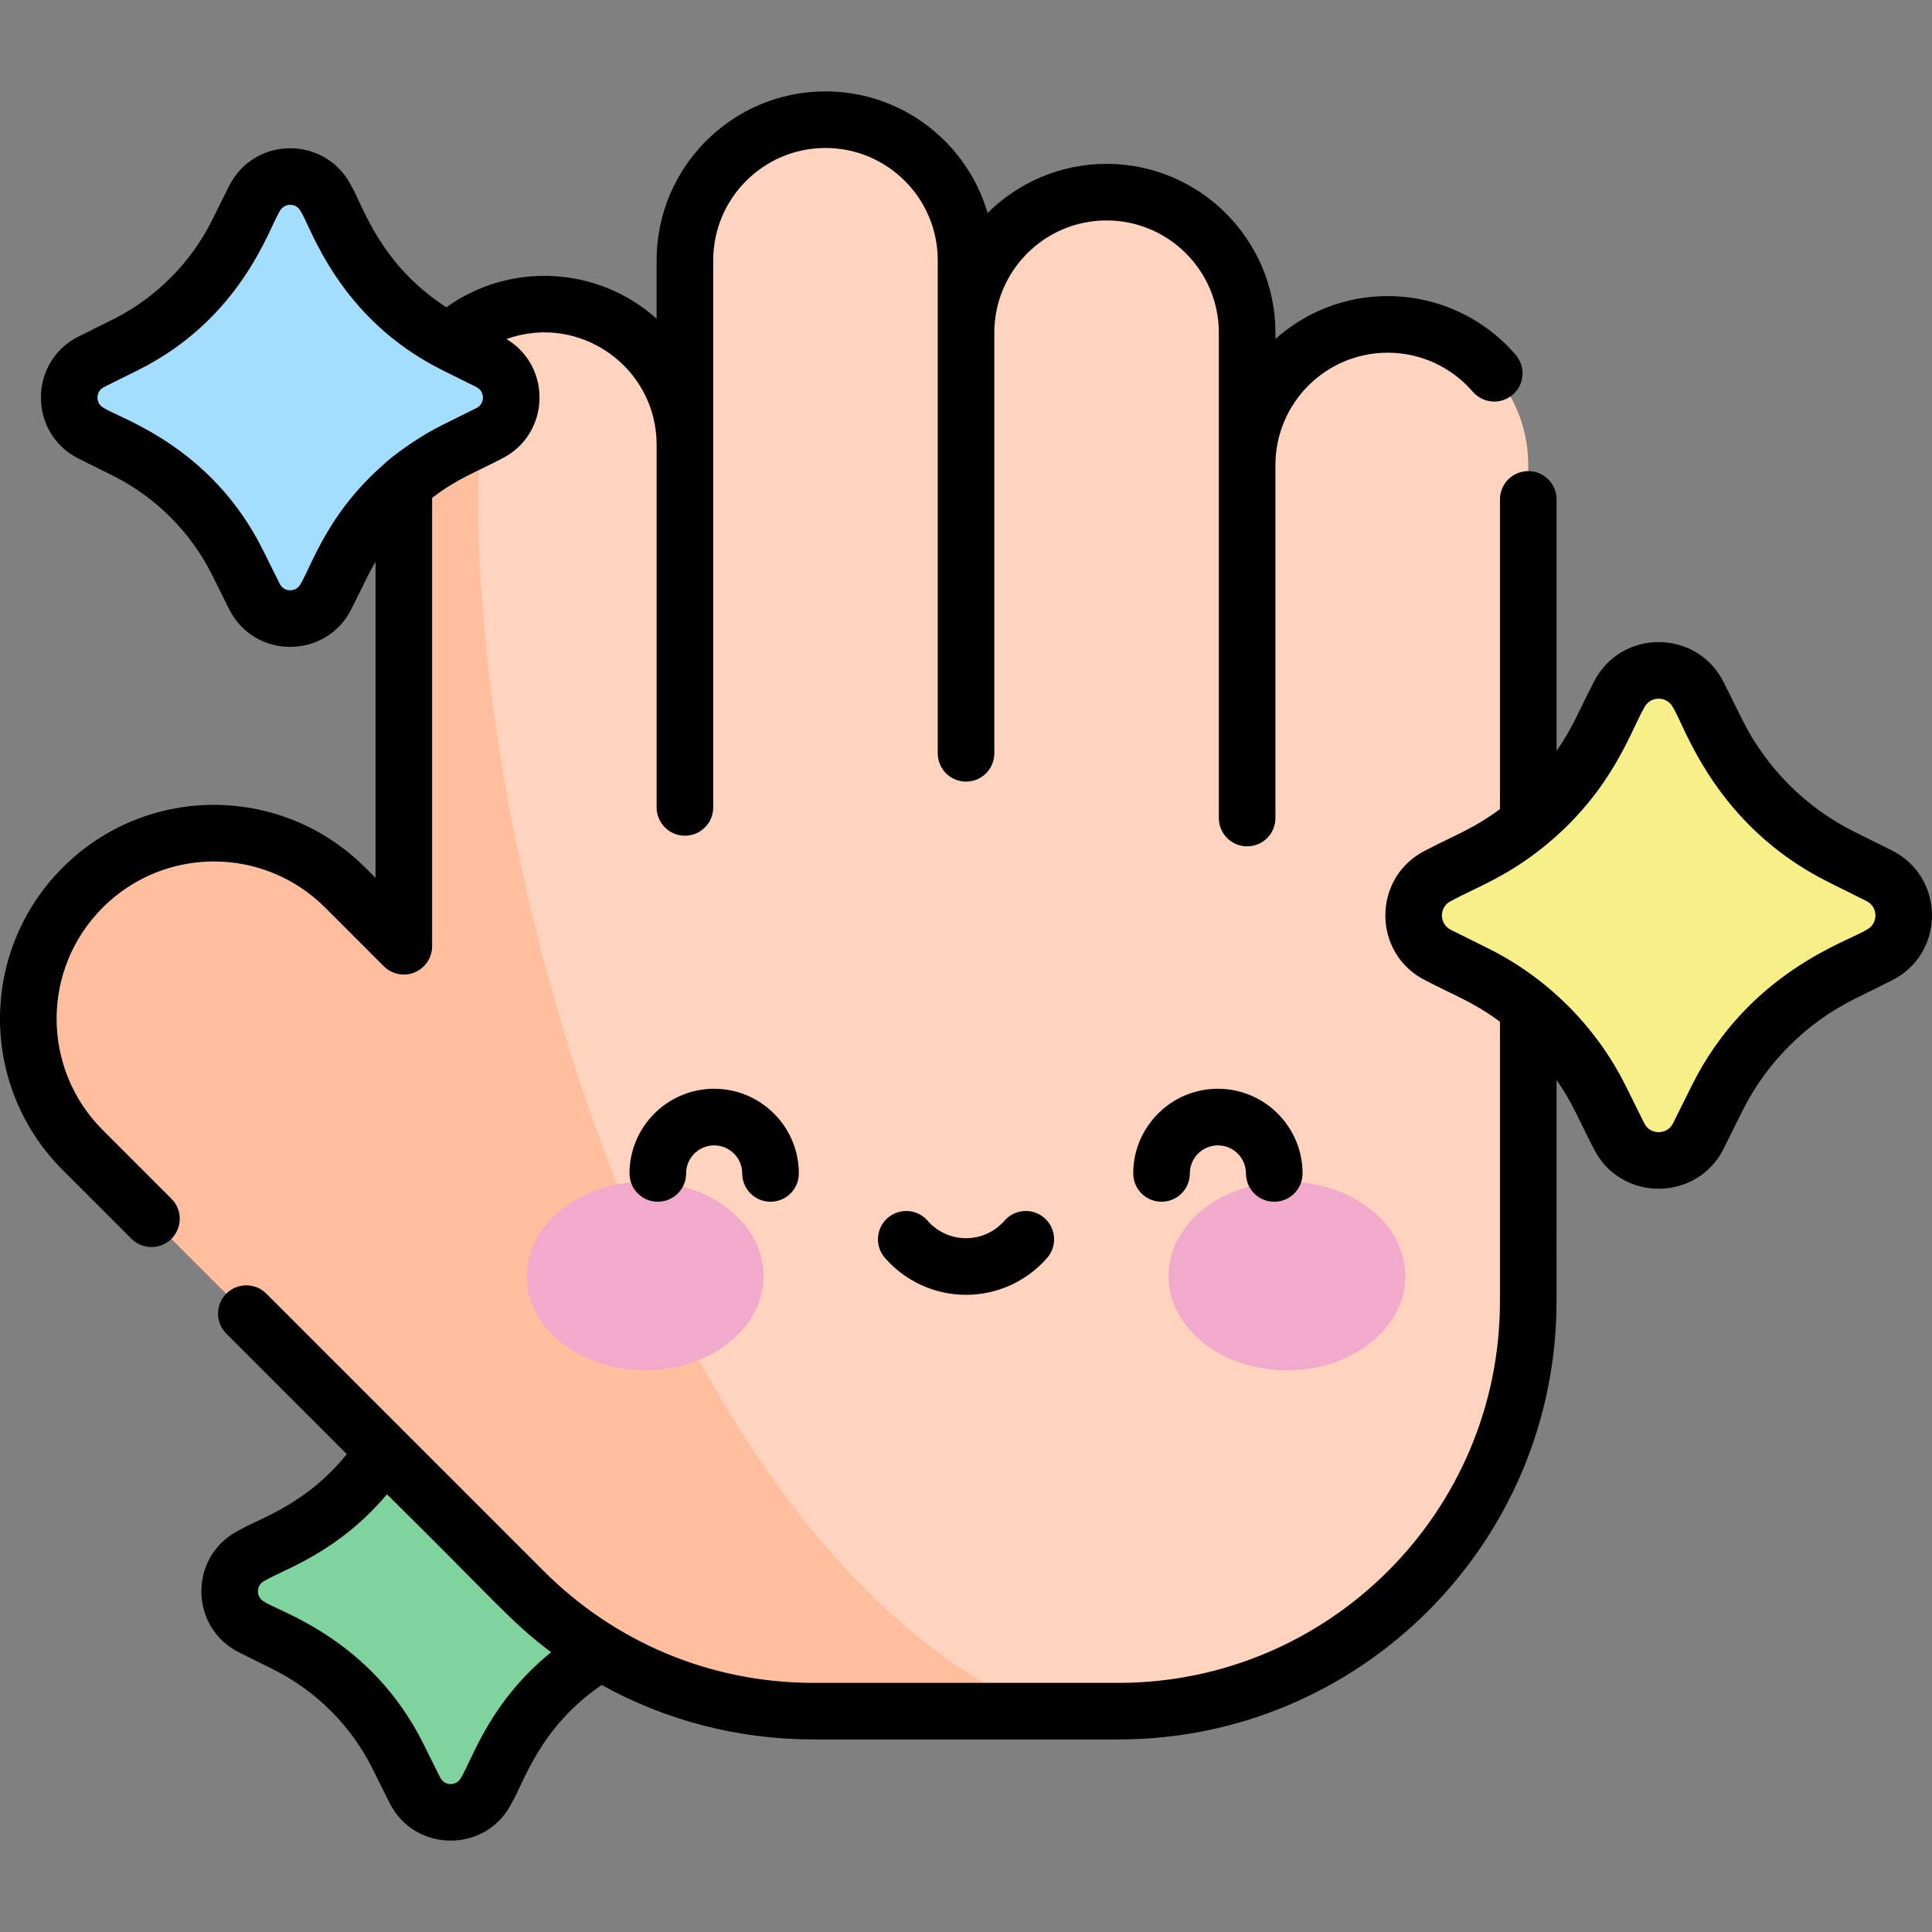
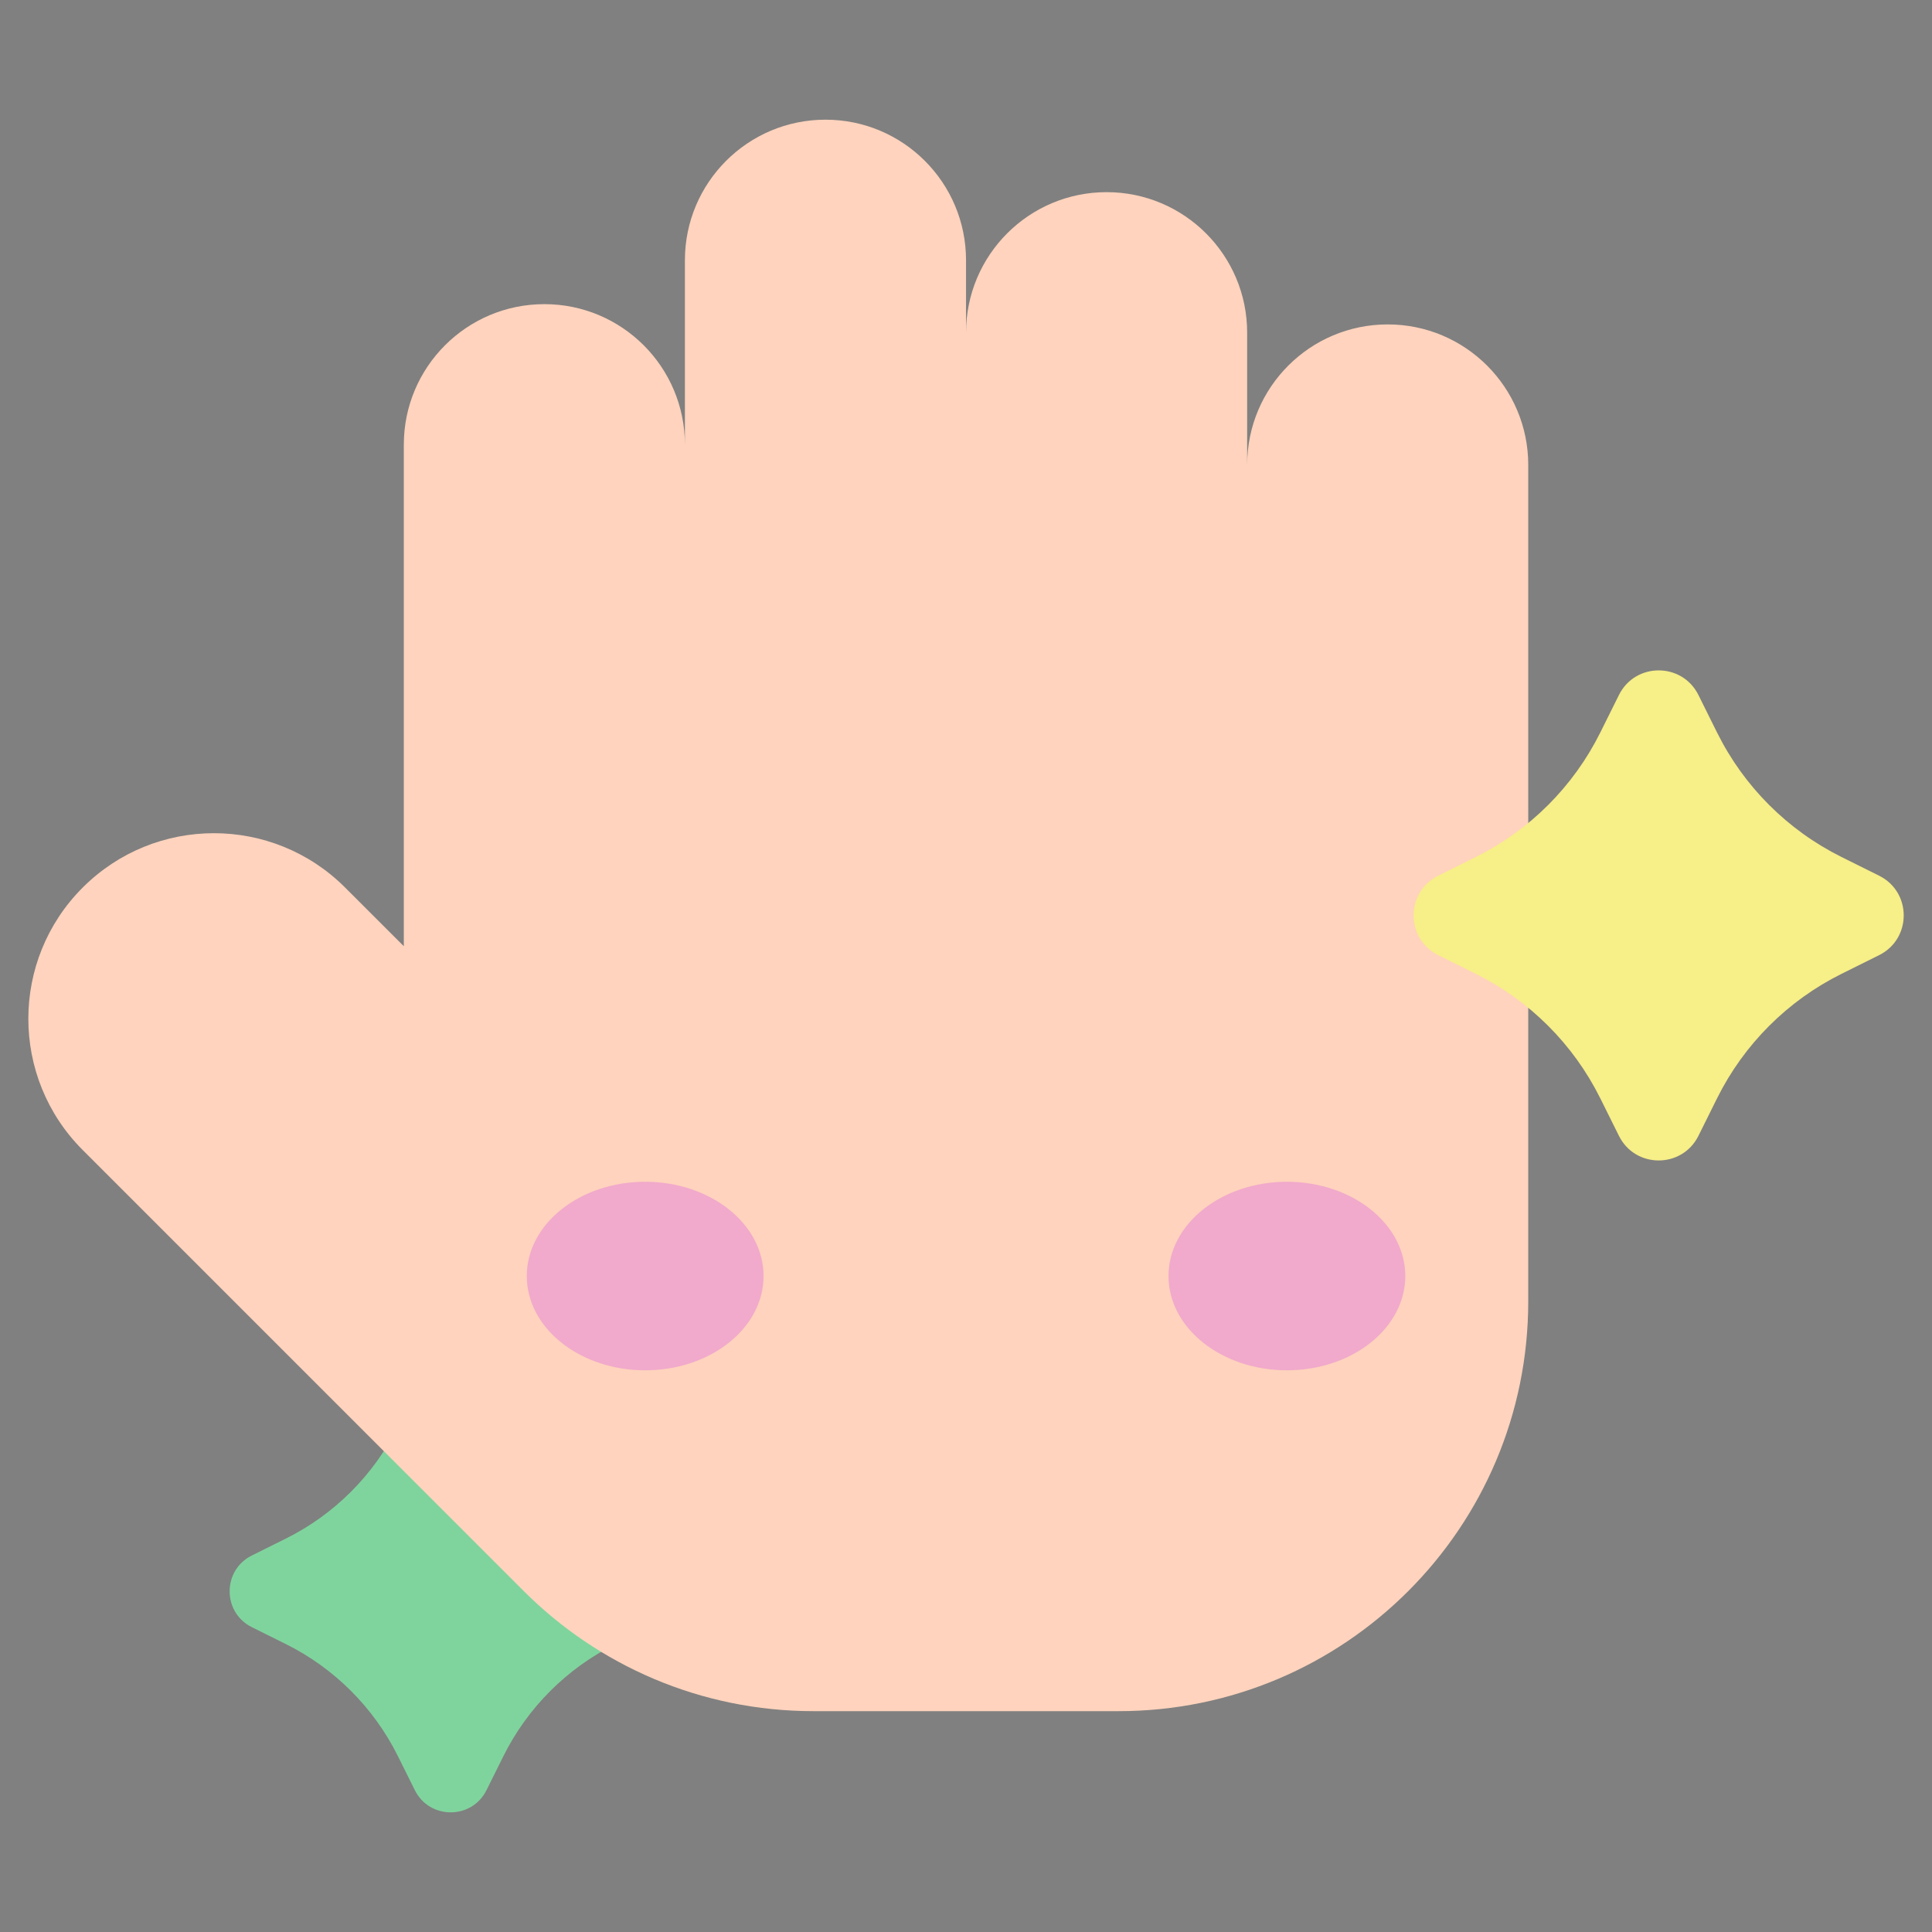
<svg xmlns="http://www.w3.org/2000/svg" width="59" height="59" viewBox="0 0 59 59" fill="none">
  <rect x="0" y="0" width="59" height="59" fill="#808080" stroke="none" />
  <g clip-path="url(#clip0_72_2490)">
    <path d="M12.153 53.632L12.668 54.668C13.118 55.572 14.408 55.572 14.857 54.668L15.372 53.632C16.11 52.147 17.314 50.944 18.799 50.206L19.834 49.691C20.738 49.241 20.738 47.951 19.834 47.502L18.799 46.987C17.314 46.249 16.11 45.045 15.372 43.56L14.857 42.525C14.408 41.621 13.118 41.621 12.668 42.525L12.153 43.56C11.415 45.045 10.212 46.249 8.727 46.987L7.691 47.502C6.787 47.951 6.787 49.241 7.691 49.691L8.727 50.206C10.212 50.944 11.415 52.147 12.153 53.632Z" fill="#7FD49D" />
    <path d="M42.378 9.907C40.007 9.907 38.086 11.828 38.086 14.198V10.16C38.086 7.79 36.164 5.868 33.793 5.868C31.423 5.868 29.501 7.79 29.501 10.16V7.947C29.501 5.577 27.579 3.655 25.209 3.655C22.838 3.655 20.916 5.577 20.916 7.947V13.58C20.916 11.21 18.994 9.288 16.624 9.288C14.253 9.288 12.332 11.21 12.332 13.58V28.896L10.54 27.105C8.327 24.891 4.739 24.891 2.525 27.105C0.312 29.318 0.312 32.906 2.525 35.119L15.997 48.591C18.262 50.855 21.39 52.256 24.846 52.256H34.156C41.067 52.256 46.67 46.653 46.67 39.742V36.102V14.199C46.67 11.828 44.748 9.907 42.378 9.907Z" fill="#FFD3BD" />
-     <path d="M15.997 48.591C18.262 50.855 21.391 52.256 24.846 52.256H31.745C18.27 46.481 12.554 18.771 15.255 9.513C13.556 10.084 12.332 11.689 12.332 13.58V28.897L10.54 27.105C8.327 24.892 4.739 24.892 2.526 27.105C0.312 29.318 0.312 32.906 2.526 35.119L15.997 48.591Z" fill="#FFBE9D" />
    <path d="M19.702 41.847C21.699 41.847 23.318 40.558 23.318 38.968C23.318 37.378 21.699 36.089 19.702 36.089C17.705 36.089 16.087 37.378 16.087 38.968C16.087 40.558 17.705 41.847 19.702 41.847Z" fill="#F1AACB" />
    <path d="M39.3 41.847C41.297 41.847 42.915 40.558 42.915 38.968C42.915 37.378 41.297 36.089 39.3 36.089C37.303 36.089 35.684 37.378 35.684 38.968C35.684 40.558 37.303 41.847 39.3 41.847Z" fill="#F1AACB" />
    <path d="M48.869 33.539L49.44 34.687C49.938 35.689 51.368 35.689 51.867 34.687L52.437 33.539C53.256 31.892 54.59 30.558 56.236 29.74L57.384 29.169C58.387 28.671 58.387 27.24 57.384 26.742L56.236 26.171C54.59 25.353 53.256 24.019 52.437 22.372L51.867 21.224C51.368 20.222 49.938 20.222 49.44 21.224L48.869 22.372C48.05 24.018 46.716 25.352 45.07 26.171L43.922 26.742C42.919 27.24 42.919 28.671 43.922 29.169L45.07 29.74C46.716 30.558 48.05 31.892 48.869 33.539Z" fill="#F7EF87" />
-     <path d="M7.253 17.177L7.768 18.212C8.218 19.116 9.508 19.116 9.957 18.212L10.472 17.177C11.21 15.692 12.414 14.489 13.899 13.75L14.934 13.235C15.838 12.786 15.838 11.496 14.934 11.046L13.899 10.531C12.414 9.793 11.21 8.59 10.472 7.105L9.957 6.07C9.508 5.165 8.218 5.165 7.768 6.07L7.253 7.105C6.515 8.59 5.312 9.793 3.827 10.531L2.791 11.046C1.887 11.496 1.887 12.786 2.791 13.235L3.827 13.75C5.312 14.489 6.515 15.692 7.253 17.177Z" fill="#A3DEFE" />
-     <path d="M57.769 25.968L56.621 25.397C55.153 24.667 53.942 23.456 53.211 21.987L52.641 20.84C51.825 19.198 49.481 19.198 48.666 20.84C48.18 21.783 48.026 22.224 47.535 22.93V15.252C47.535 14.774 47.148 14.387 46.67 14.387C46.193 14.387 45.806 14.774 45.806 15.252V24.709C45 25.305 44.449 25.493 43.537 25.968C41.896 26.784 41.896 29.127 43.537 29.943C44.448 30.417 45 30.605 45.806 31.202L45.806 39.742C45.806 46.166 40.58 51.392 34.156 51.392H24.846C21.686 51.392 18.773 50.144 16.608 47.98C16.044 47.416 8.522 39.893 8.134 39.505C7.796 39.168 7.249 39.168 6.911 39.505C6.574 39.843 6.574 40.39 6.911 40.727L10.59 44.406C9.337 45.959 7.931 46.362 7.307 46.728C5.764 47.495 5.764 49.698 7.307 50.465L8.342 50.98C9.65 51.63 10.729 52.709 11.379 54.017L11.894 55.052C12.662 56.595 14.864 56.595 15.631 55.052C15.996 54.453 16.464 52.763 18.374 51.456C20.332 52.542 22.545 53.12 24.846 53.12H34.156C41.533 53.12 47.534 47.119 47.534 39.742L47.535 32.981C48.027 33.688 48.182 34.132 48.666 35.071C49.482 36.713 51.825 36.712 52.641 35.071L53.211 33.923C53.942 32.455 55.153 31.244 56.621 30.513L57.769 29.943C59.41 29.127 59.41 26.784 57.769 25.968ZM14.083 54.283C13.951 54.549 13.574 54.549 13.442 54.283L12.927 53.248C11.344 50.063 8.542 49.228 8.076 48.917C7.811 48.785 7.809 48.409 8.076 48.276C8.7 47.91 10.318 47.412 11.817 45.633C15.177 48.944 15.577 49.514 16.83 50.456C14.965 51.974 14.451 53.662 14.083 54.283ZM57 28.395C56.491 28.733 53.403 29.655 51.663 33.154L51.093 34.302C50.912 34.666 50.394 34.666 50.213 34.302L49.643 33.154C48.725 31.309 47.207 29.837 45.454 28.966L44.306 28.395C43.943 28.214 43.943 27.697 44.307 27.516C45.138 27.071 46.015 26.776 47.17 25.837C47.201 25.815 47.23 25.791 47.258 25.765C49.263 24.095 49.811 22.29 50.213 21.609C50.394 21.245 50.912 21.245 51.093 21.609C51.43 22.116 52.352 25.205 55.852 26.945L56.999 27.516C57.364 27.697 57.364 28.214 57 28.395ZM34.607 35.835C34.607 36.312 34.994 36.699 35.472 36.699C35.949 36.699 36.336 36.312 36.336 35.835C36.336 35.362 36.72 34.978 37.193 34.978C37.665 34.978 38.049 35.362 38.049 35.835C38.049 36.312 38.436 36.699 38.914 36.699C39.391 36.699 39.778 36.312 39.778 35.835C39.778 34.409 38.618 33.249 37.193 33.249C35.767 33.249 34.607 34.409 34.607 35.835ZM3.137 34.508C1.26 32.631 1.259 29.593 3.137 27.716C5.013 25.839 8.051 25.838 9.929 27.716L11.721 29.508C11.968 29.755 12.339 29.829 12.663 29.695C12.986 29.561 13.196 29.246 13.196 28.896V15.204C13.966 14.614 14.52 14.428 15.319 14.009C16.797 13.274 16.873 11.198 15.467 10.354C17.7 9.552 20.052 11.216 20.052 13.58V24.657C20.052 25.134 20.439 25.521 20.916 25.521C21.394 25.521 21.781 25.134 21.781 24.657V7.947C21.781 6.057 23.319 4.519 25.209 4.519C27.099 4.519 28.637 6.057 28.637 7.947V23.005C28.637 23.482 29.024 23.869 29.501 23.869C29.978 23.869 30.365 23.482 30.365 23.005V10.16C30.365 8.27 31.903 6.732 33.793 6.732C35.684 6.732 37.221 8.27 37.221 10.16V24.981C37.221 25.459 37.608 25.846 38.086 25.846C38.563 25.846 38.95 25.459 38.95 24.981V14.199C38.95 12.309 40.488 10.771 42.378 10.771C43.377 10.771 44.324 11.205 44.977 11.963C45.288 12.325 45.834 12.365 46.196 12.054C46.557 11.742 46.598 11.197 46.286 10.835C45.305 9.696 43.88 9.042 42.378 9.042C41.063 9.042 39.862 9.537 38.95 10.35V10.16C38.95 7.317 36.637 5.004 33.793 5.004C32.377 5.004 31.093 5.577 30.16 6.505C29.535 4.361 27.552 2.791 25.209 2.791C22.365 2.791 20.052 5.104 20.052 7.947V9.731C18.252 8.127 15.586 7.985 13.63 9.384C11.571 8.051 11.068 6.229 10.731 5.685C9.964 4.142 7.761 4.142 6.994 5.685L6.479 6.72C5.829 8.028 4.75 9.107 3.442 9.758L2.407 10.272C0.864 11.04 0.864 13.242 2.407 14.009L3.442 14.524C4.75 15.175 5.829 16.253 6.479 17.562L6.994 18.597C7.761 20.14 9.964 20.14 10.731 18.597C11.227 17.61 11.257 17.513 11.468 17.155V26.81L11.151 26.493C8.599 23.941 4.467 23.941 1.915 26.493C-0.638 29.046 -0.638 33.177 1.914 35.73L4.014 37.83C4.352 38.167 4.899 38.167 5.236 37.83C5.574 37.492 5.574 36.945 5.236 36.608L3.137 34.508ZM9.183 17.827C9.051 18.094 8.674 18.094 8.542 17.827L8.027 16.792C6.446 13.612 3.639 12.77 3.176 12.462C2.91 12.329 2.91 11.953 3.176 11.82L4.211 11.306C7.392 9.724 8.233 6.917 8.542 6.454C8.674 6.188 9.051 6.188 9.183 6.454C9.492 6.917 10.329 9.722 13.514 11.306L14.549 11.82C14.815 11.953 14.815 12.329 14.549 12.462L13.514 12.976C12.664 13.399 11.888 14.007 11.714 14.186C10.017 15.67 9.543 17.211 9.183 17.827ZM19.224 35.835C19.224 36.312 19.611 36.699 20.088 36.699C20.566 36.699 20.953 36.312 20.953 35.835C20.953 35.362 21.337 34.978 21.809 34.978C22.282 34.978 22.666 35.362 22.666 35.835C22.666 36.312 23.053 36.699 23.53 36.699C24.008 36.699 24.395 36.312 24.395 35.835C24.395 34.409 23.235 33.249 21.809 33.249C20.384 33.249 19.224 34.409 19.224 35.835ZM30.675 37.278C30.378 37.618 29.951 37.813 29.501 37.813C29.052 37.813 28.623 37.618 28.327 37.278C28.014 36.918 27.467 36.881 27.108 37.194C26.748 37.508 26.71 38.054 27.024 38.414C27.649 39.131 28.552 39.542 29.501 39.542C30.45 39.542 31.353 39.131 31.978 38.414C32.291 38.054 32.254 37.508 31.894 37.194C31.534 36.881 30.989 36.918 30.675 37.278Z" fill="black" />
  </g>
  <defs>
    <clipPath id="clip0_72_2490">
      <rect width="59" height="59" fill="white" />
    </clipPath>
  </defs>
</svg>